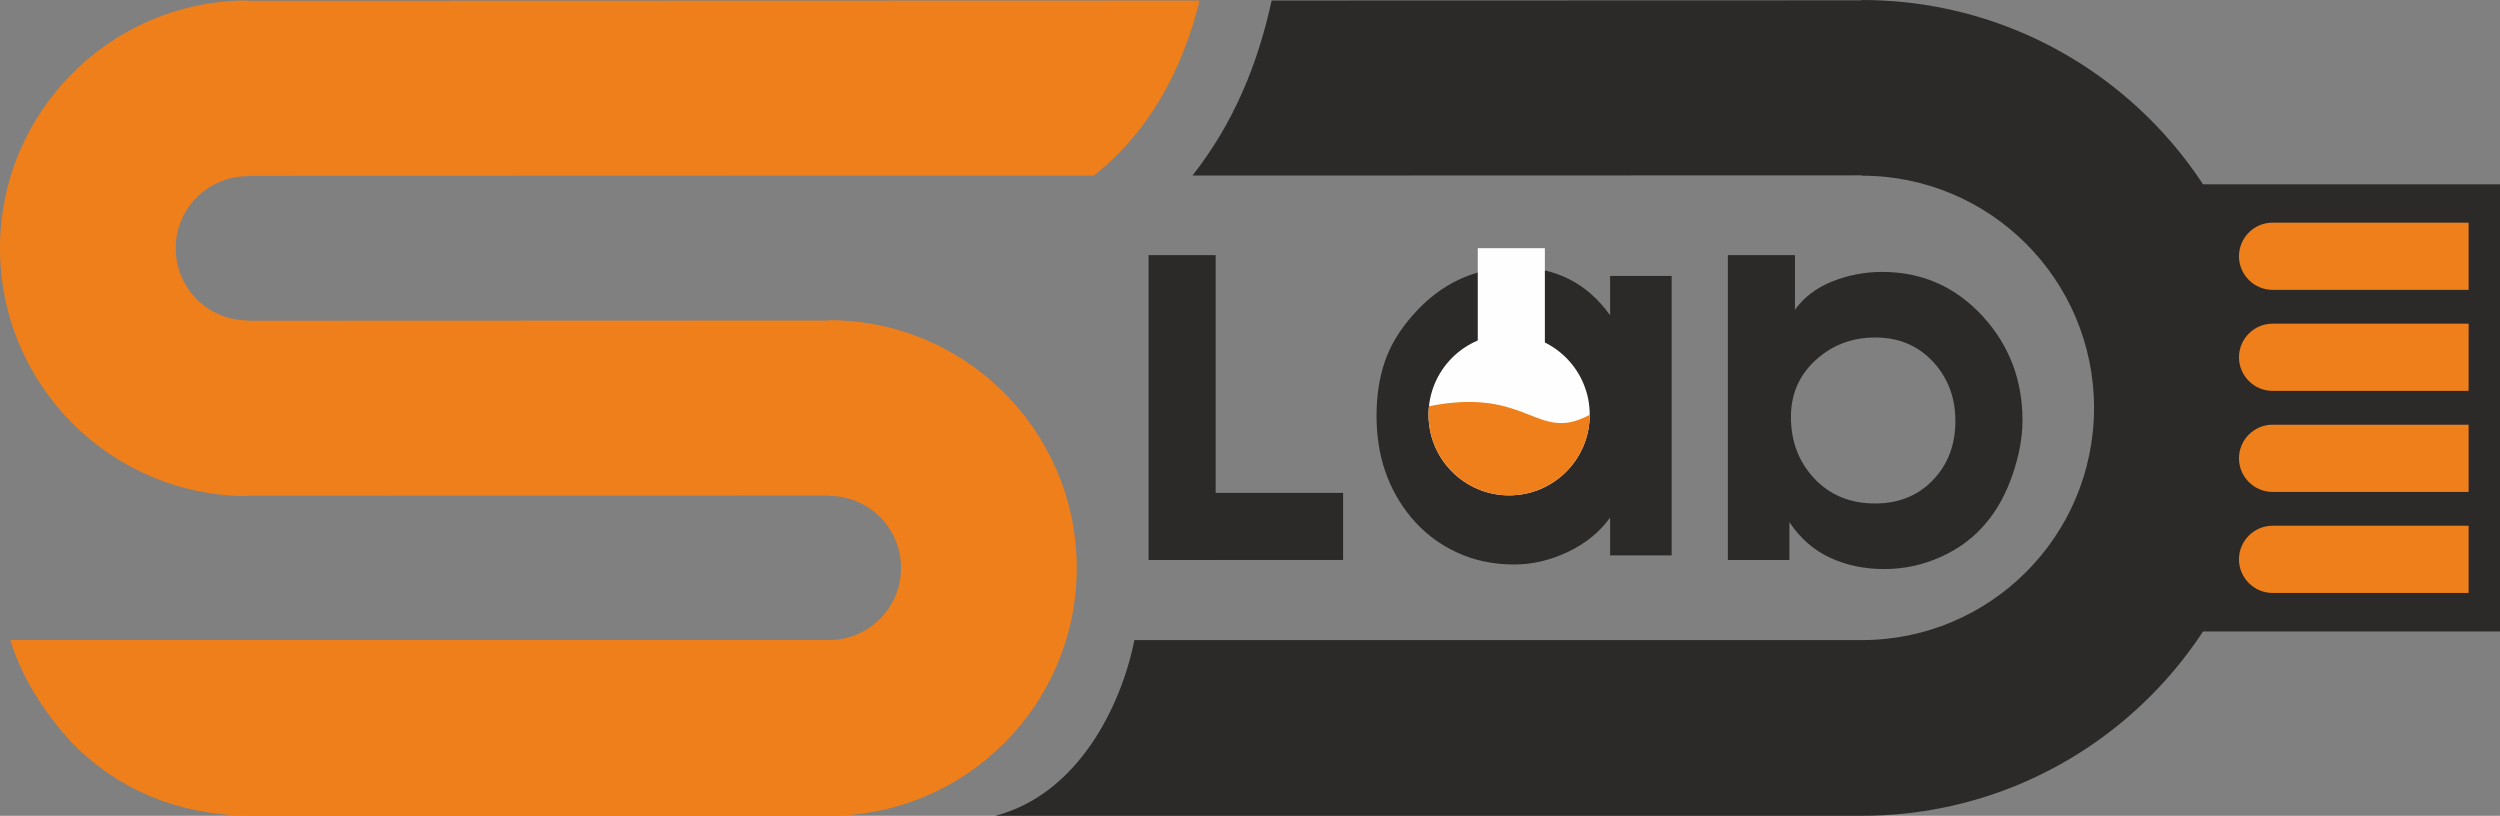
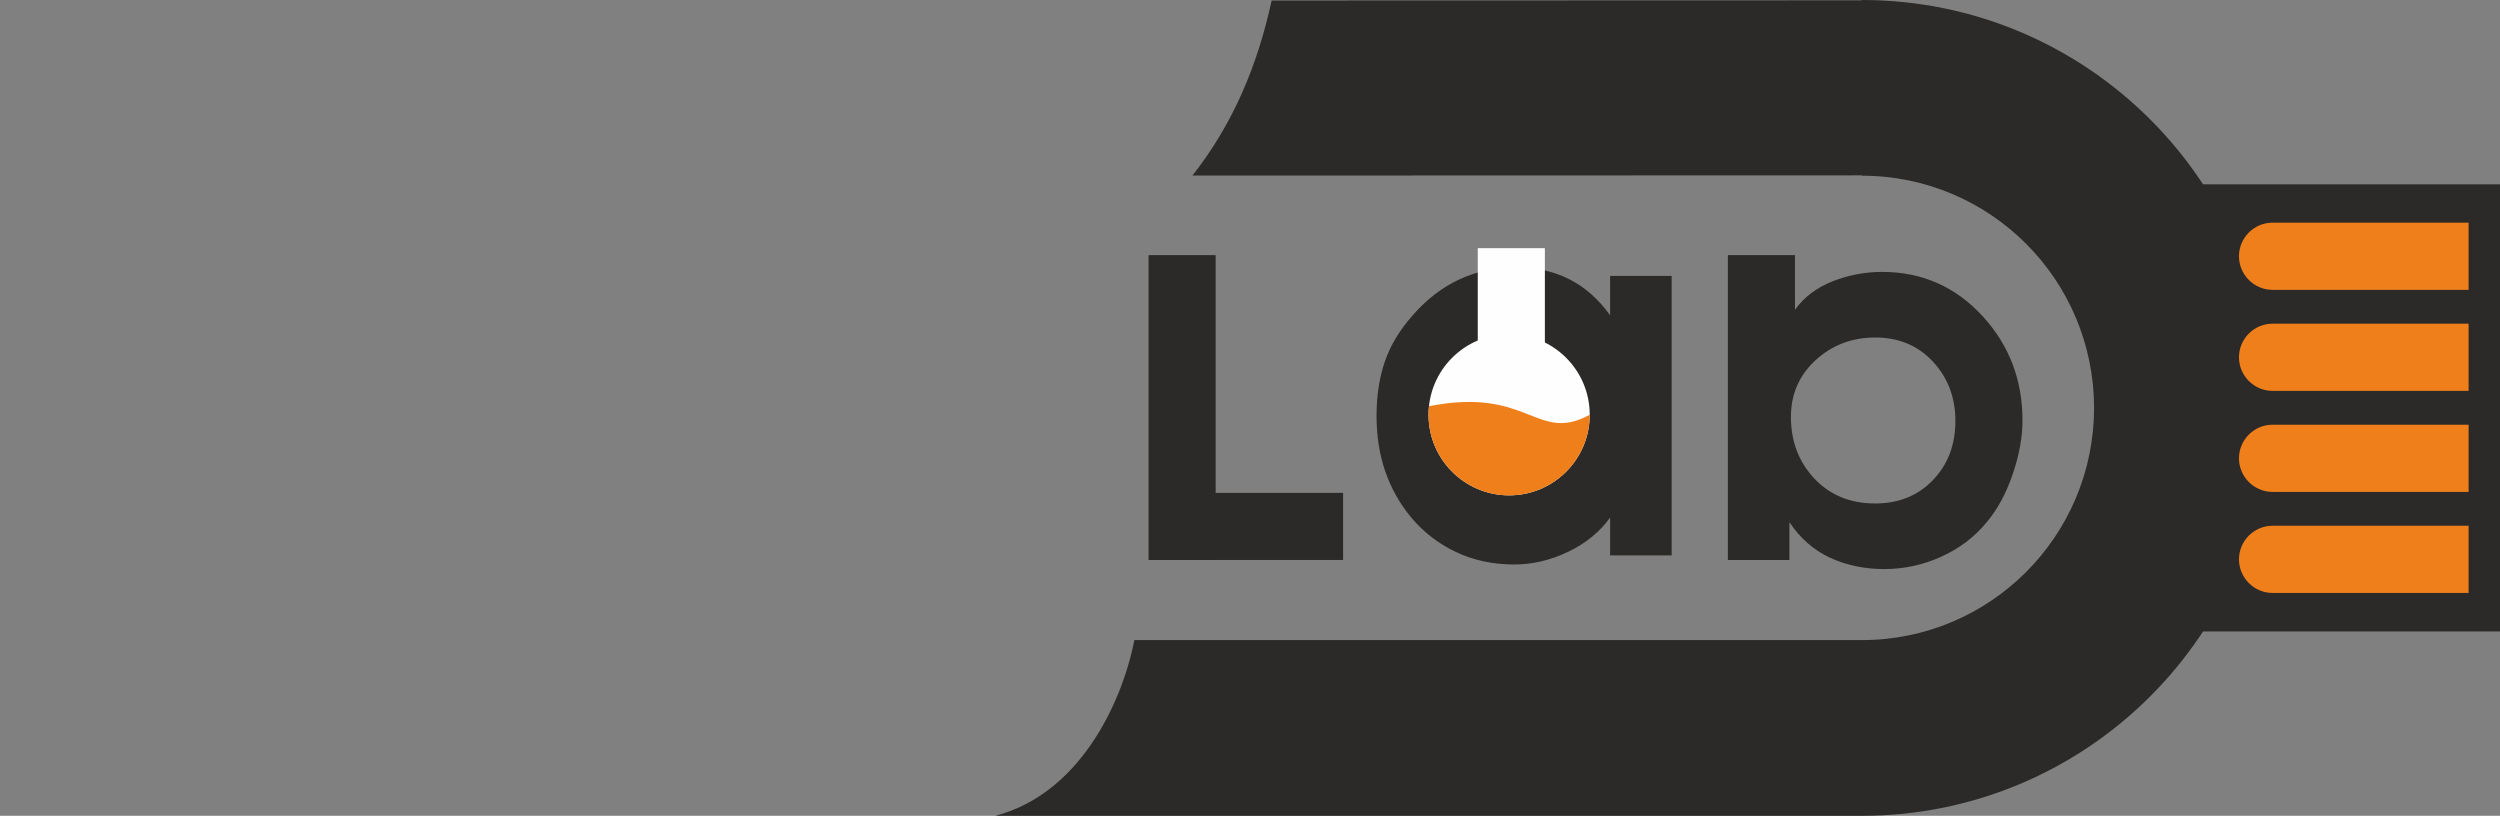
<svg xmlns="http://www.w3.org/2000/svg" xml:space="preserve" width="330.352mm" height="107.8mm" version="1.1" style="shape-rendering:geometricPrecision; text-rendering:geometricPrecision; image-rendering:optimizeQuality; fill-rule:evenodd; clip-rule:evenodd" viewBox="0 0 119966.39 39147.36">
  <rect x="0" y="0" width="119966.39" height="39147.36" fill="#808080" stroke="none" />
  <defs>
    <style type="text/css">
   
    .fil3 {fill:#FEFEFE}
    .fil2 {fill:#2B2A29}
    .fil4 {fill:#EF7F1A}
    .fil0 {fill:#2B2A29;fill-rule:nonzero}
    .fil1 {fill:#EF7F1A;fill-rule:nonzero}
   
  </style>
  </defs>
  <g id="Слой_x0020_1">
    <path class="fil0" d="M61021.65 25.09l28321.92 -8.61 0 -16.49c5404.35,0 10297.97,2191.45 13839.99,5733.47 3542.28,3542.28 5733.47,8435.86 5733.47,13840.21 0,5404.35 -2191.19,10297.93 -5733.47,13840.21 -3542.02,3542.02 -8435.64,5733.47 -13839.99,5733.47l-41583.02 0c3963.42,-1027.23 6049.44,-5273.14 6674.67,-8431.58l34908.35 0c3077.2,0 5862.79,-1247.12 7878.76,-3263.13 2016.01,-2015.97 3263.13,-4801.82 3263.13,-7878.98 0,-3077.16 -1247.12,-5863 -3263.13,-7878.98 -2015.97,-2016.01 -4801.56,-3263.13 -7878.76,-3263.13l0 -16.49 -32123.27 9.8c1964.62,-2496.89 3130.47,-5307.79 3801.35,-8399.8z" />
-     <path class="fil1" d="M492.57 30715.31l39285.03 0c956.02,0 1821.22,-387.19 2446.92,-1012.89 625.7,-625.74 1012.89,-1491.15 1012.89,-2446.92 0,-956.02 -387.19,-1821.22 -1012.89,-2446.92 -625.7,-625.74 -1490.9,-1012.93 -2446.92,-1012.93l0 -16.49 -27886.22 10.75 0 16.52c-3283.21,0 -6255.93,-1331.51 -8408.15,-3483.27 -2152.23,-2152.23 -3483.23,-5125.16 -3483.23,-8408.12 0,-3283.21 1331.01,-6255.93 3483.23,-8408.15 2152.23,-2152.23 5124.94,-3483.23 8408.15,-3483.23l0 16.49 45675.98 -13.87c-830.3,3309.72 -2382.39,6256.65 -5074.29,8400.02l-40601.69 12.42 0 16.49c-956.02,0 -1821.22,387.19 -2446.92,1012.93 -625.7,625.7 -1012.89,1490.9 -1012.89,2446.92 0,955.77 387.19,1821.18 1012.89,2446.92 625.7,625.7 1490.9,1012.89 2446.92,1012.89l0 16.49 27886.22 -10.75 0 -16.49c3283.17,0 6255.93,1331.01 8408.15,3483.23 2152.23,2152.23 3483.23,5124.94 3483.23,8408.15 0,3282.96 -1331.01,6255.89 -3483.23,8408.12 -2152.23,2151.75 -5124.98,3483.27 -8408.15,3483.27l-27247.12 0 -662.05 0c-3356.31,-70.52 -6151.71,-1226.09 -8385.2,-3466.53 -1450.52,-1577.44 -2447.39,-3232.51 -2990.66,-4965.05z" />
    <rect class="fil2" x="104034.6" y="8845.29" width="15931.74" height="21456.78" />
    <path class="fil0" d="M55115.87 12242.66l3219.84 0 0 14628.75 -3219.84 0 0 -14628.75zm25100.92 14409.81l-2953.44 0 0 -1815.77c-500.38,694.08 -1174.09,1242.83 -2021.46,1646.33 -847.4,403.49 -1706.75,605.11 -2578.2,605.11 -1016.85,0 -1944.9,-197.55 -2784.06,-593.02 -839.16,-395.39 -1557.5,-944.15 -2154.62,-1654.31 -1113.48,-1339.54 -1670.4,-2965.53 -1670.4,-4882.14 0,-968.26 133.35,-1835.92 399.5,-2610.41 266.15,-774.63 706.07,-1504.95 1319.35,-2198.96 1339.65,-1545.41 3001.88,-2320.14 4987.06,-2320.14 1904.31,0 3405.37,766.71 4502.84,2299.95l0 -1888.29 2953.44 0 0 13411.66zm2697.53 -14409.81l3219.66 0 0 2621.19c435.85,-605.11 1037.11,-1061.3 1803.57,-1363.72 766.53,-302.5 1561.42,-452.01 2384.68,-452.01 1920.54,0 3534.33,718.34 4841.62,2150.7 1258.92,1383.99 1888.36,3046.22 1888.36,4978.78 0,807.17 -157.57,1666.66 -472.2,2586.37 -314.59,919.89 -730.18,1682.53 -1246.72,2295.78 -581.03,710.21 -1307.29,1258.92 -2178.81,1654.42 -871.52,395.39 -1783.23,592.95 -2735.44,592.95 -952.24,0 -1819.69,-181.86 -2602.49,-544.68 -782.8,-362.78 -1432.43,-931.94 -1948.83,-1706.75l0 1815.73 -2953.4 0 0 -14628.75zm3026.03 7765.67c0,1174.13 375.31,2158.54 1125.75,2957.43 750.44,794.82 1722.88,1194.39 2917.09,1194.39 1129.75,0 2053.7,-375.38 2771.9,-1121.69 718.23,-750.59 1077.31,-1694.66 1077.31,-2836.5 0,-1125.83 -359.08,-2073.89 -1077.31,-2848.7 -718.2,-770.45 -1642.15,-1157.86 -2771.9,-1157.86 -1113.52,0 -2065.72,363.04 -2856.62,1085.41 -790.82,726.26 -1186.22,1634.05 -1186.22,2727.52z" />
    <rect class="fil3" x="70912.98" y="11909.45" width="3219.75" height="5693.72" />
    <circle class="fil3" cx="72417.76" cy="19902.93" r="3867.84" />
    <path class="fil4" d="M76285.62 19902.95c0,2136.14 -1731.7,3867.84 -3867.84,3867.84 -2136.17,0 -3867.84,-1731.7 -3867.84,-3867.84 0,-138.5 7.52,-275.34 21.72,-409.99 4803.74,-952.97 5164.96,1799.17 7713.96,409.99z" />
    <rect class="fil2" transform="matrix(9.63207E-14 -3.637 3.637 9.63207E-14 56704.6 26871.5)" width="885.32" height="2129.82" />
    <path class="fil4" d="M109053.51 10683.96l9406.44 0 0 3225.11 -9406.44 0c-886.48,0 -1612.59,-725.6 -1612.59,-1612.55l0 0c0,-886.95 725.64,-1612.55 1612.59,-1612.55z" />
    <path class="fil4" d="M109053.51 25228.49l9406.44 0 0 3225.14 -9406.44 0c-886.48,0 -1612.59,-725.64 -1612.59,-1612.59l0 0c0,-886.91 725.64,-1612.55 1612.59,-1612.55z" />
    <path class="fil4" d="M109053.51 20380.3l9406.44 0 0 3225.14 -9406.44 0c-886.48,0 -1612.59,-725.64 -1612.59,-1612.55l0 0c0,-886.95 725.64,-1612.59 1612.59,-1612.59z" />
    <path class="fil4" d="M109053.51 15532.11l9406.44 0 0 3225.14 -9406.44 0c-886.48,0 -1612.59,-725.64 -1612.59,-1612.55l0 0c0,-886.95 725.64,-1612.59 1612.59,-1612.59z" />
  </g>
</svg>